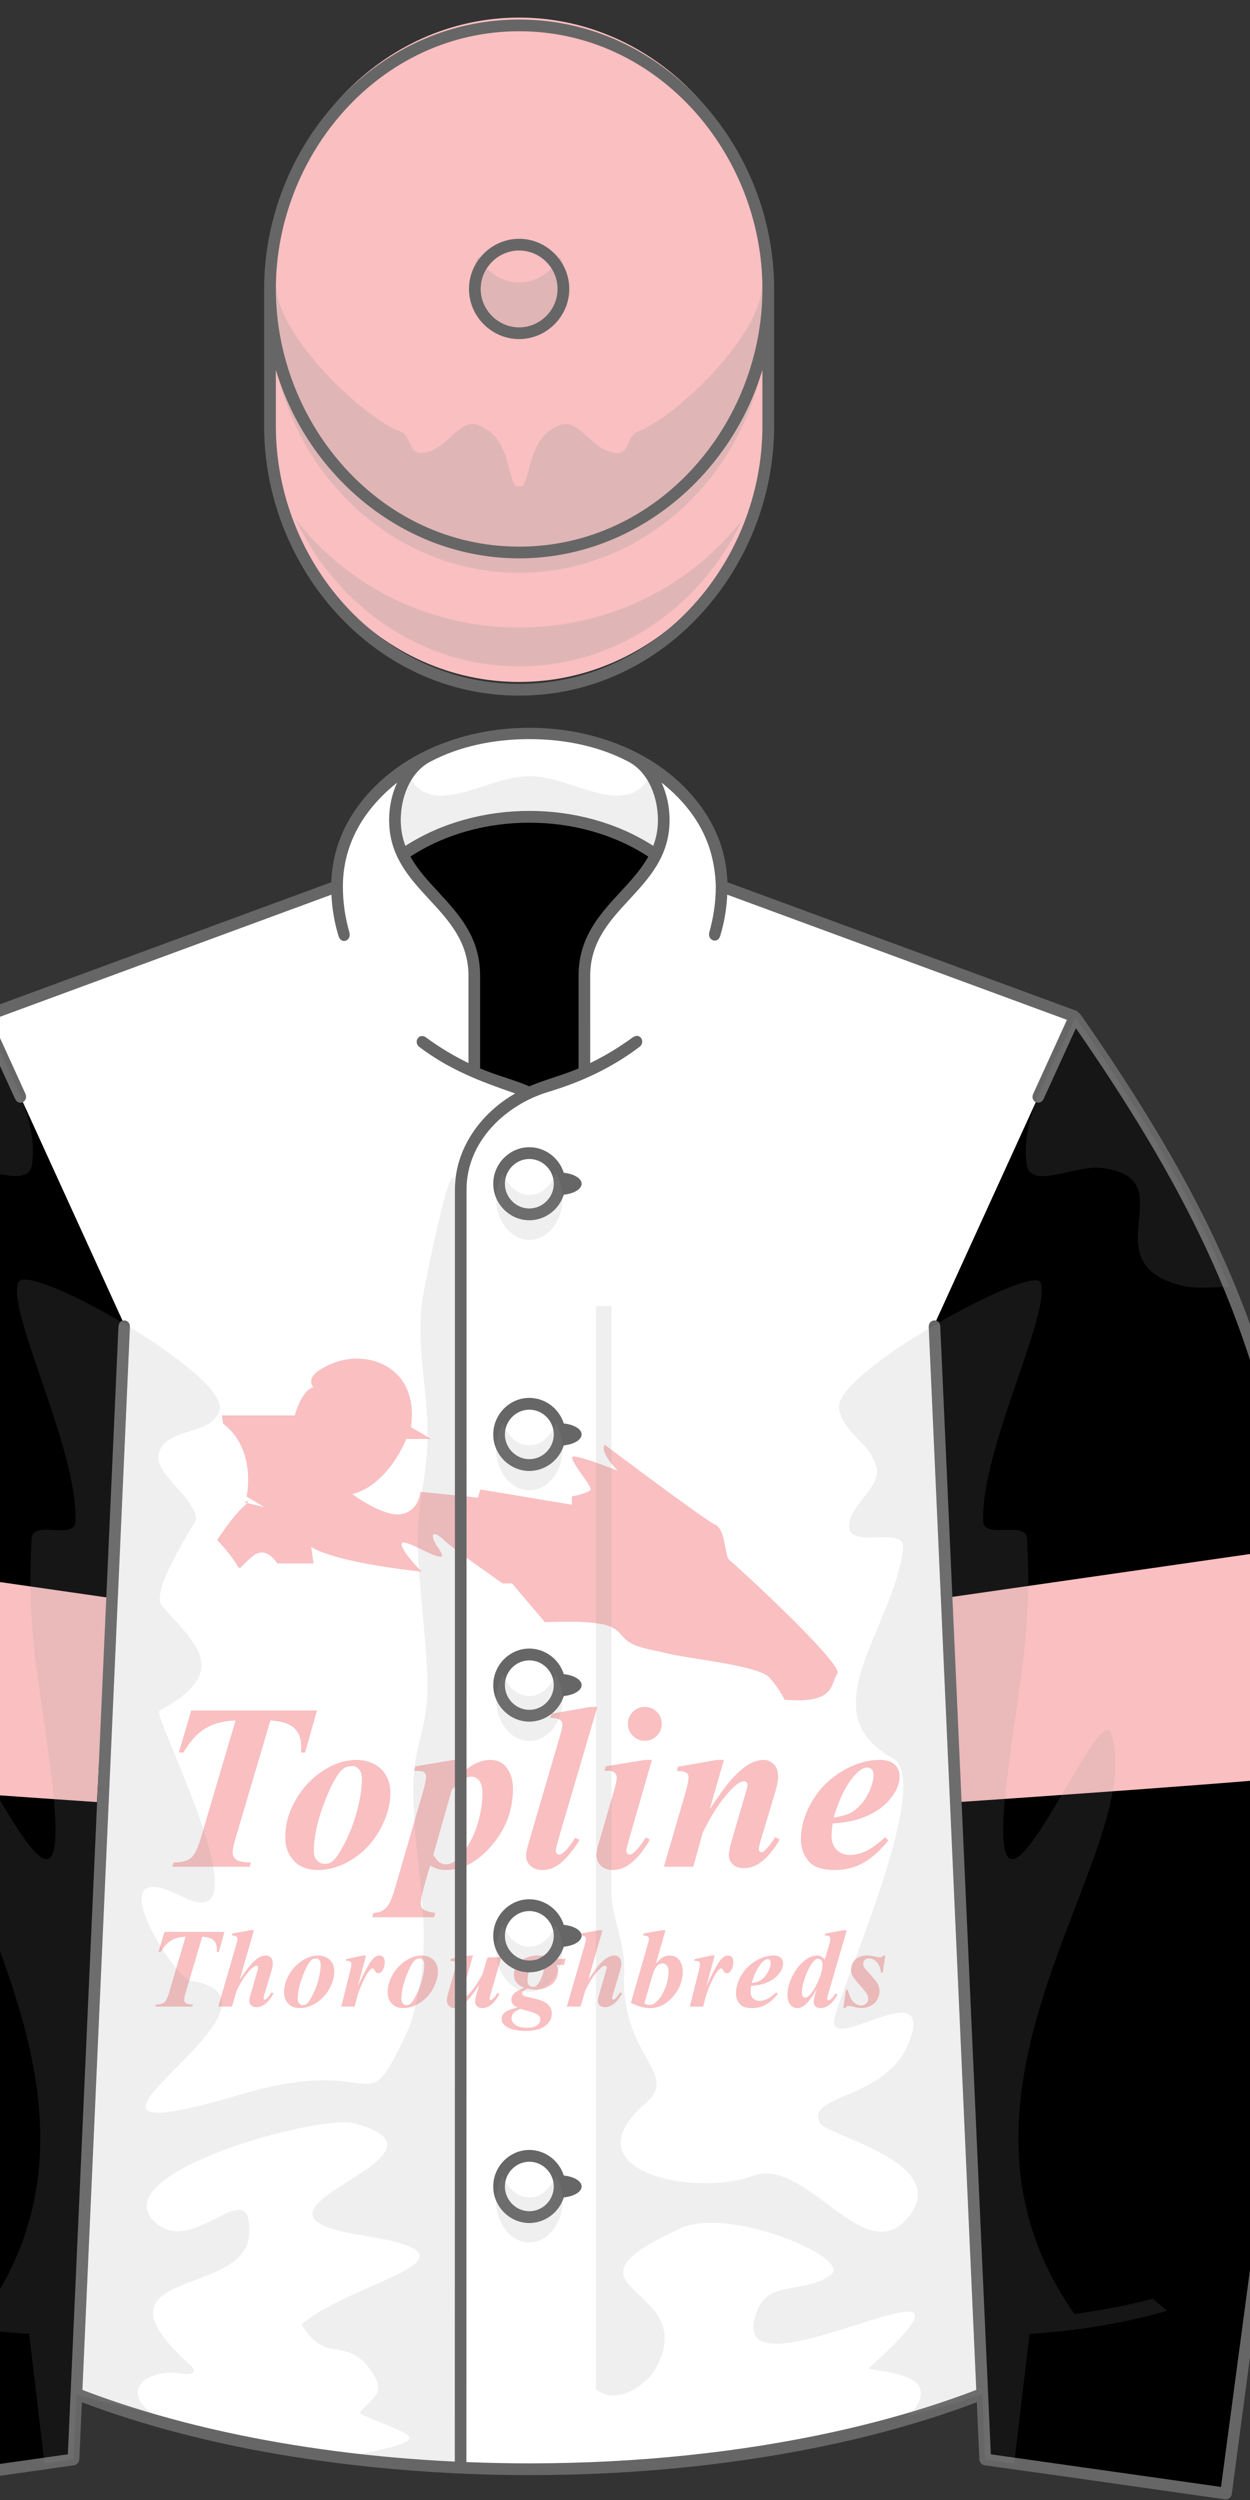
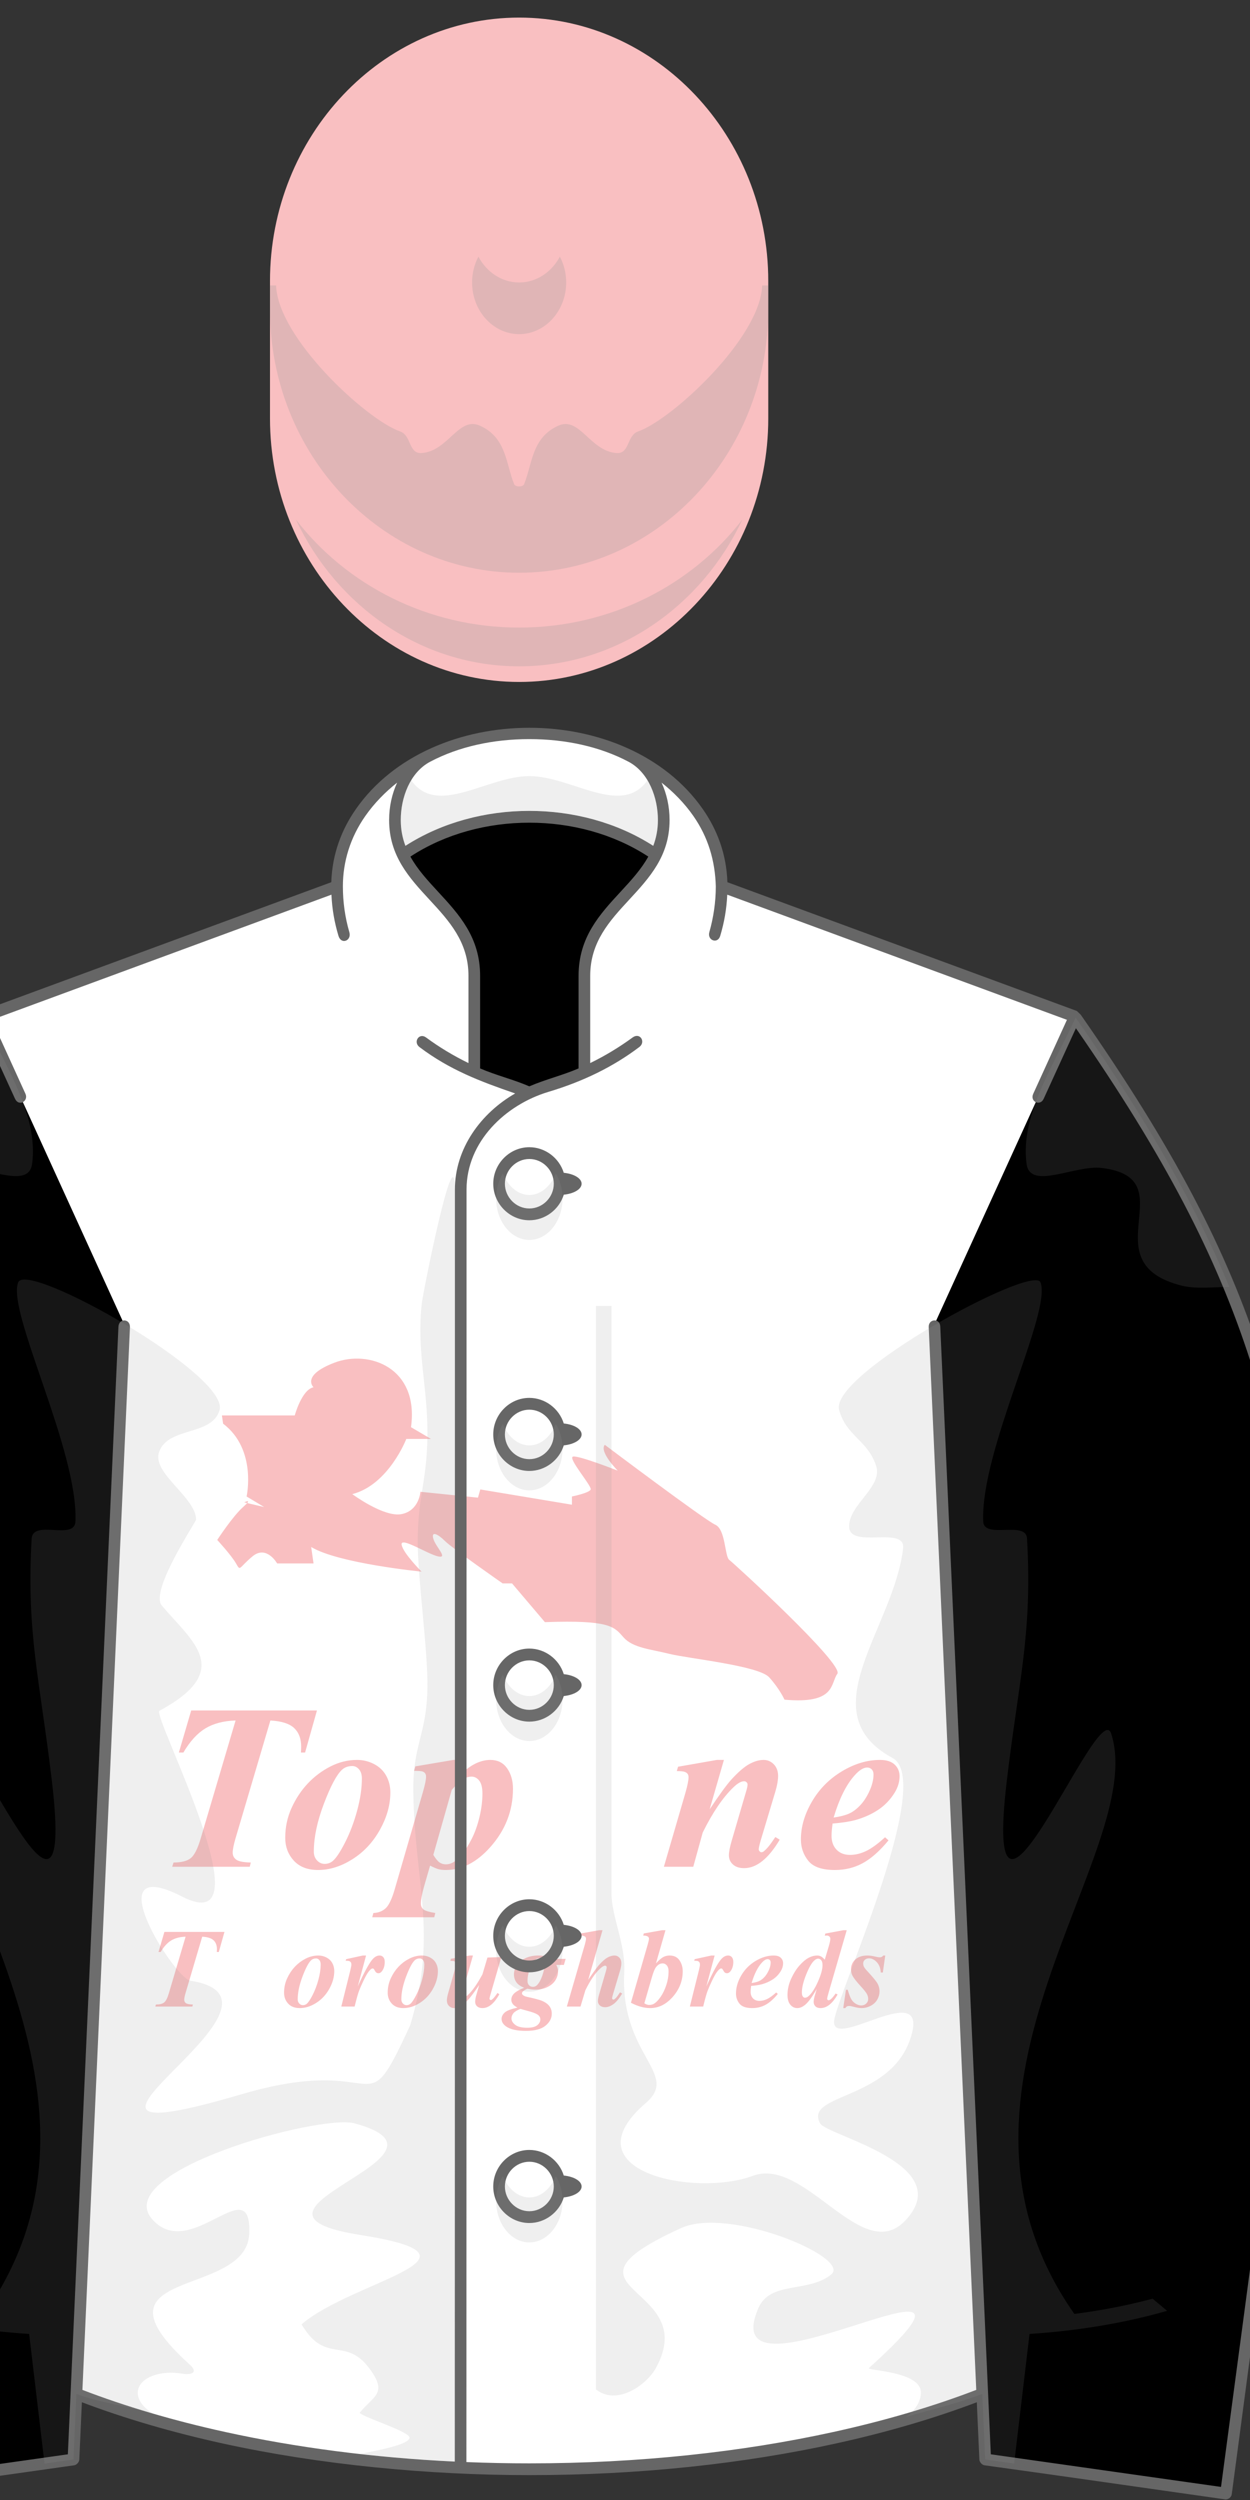
<svg xmlns="http://www.w3.org/2000/svg" stroke-dasharray="none" shape-rendering="auto" font-family="'Dialog'" text-rendering="auto" fill-opacity="1" contentScriptType="text/ecmascript" color-interpolation="auto" color-rendering="auto" preserveAspectRatio="xMidYMid meet" font-size="12" fill="black" stroke="black" image-rendering="auto" stroke-miterlimit="10" zoomAndPan="magnify" version="1.0" stroke-linecap="square" stroke-linejoin="miter" contentStyleType="text/css" font-style="normal" stroke-width="1" stroke-dashoffset="0" font-weight="normal" stroke-opacity="1" viewBox="230 200 160 320">
  <rect x="230" y="200" width="160" height="320" fill="#333333" stroke="none" />
  <defs id="genericDefs" />
  <g>
    <defs id="defs1">
      <clipPath clipPathUnits="userSpaceOnUse" id="clipPath1">
        <path d="M227.929 330.111 C204.14 364.205 200.703 381.977 195.739 422.865 L208.585 519.176 L239.403 514.811 L245.914 369.549 L227.929 330.111 ZM367.582 330.111 L349.596 369.549 L356.108 514.811 L386.926 519.176 L399.772 422.865 C394.809 381.977 391.371 364.205 367.582 330.111 Z" />
      </clipPath>
    </defs>
    <g fill="white" stroke="white">
      <path d="M355.731 506.441 L356.107 514.837 L386.925 519.202 L399.771 422.891 C394.808 382.002 391.371 364.231 367.582 330.137 L322.585 313.557 C322.536 300.809 308.787 293.878 297.756 293.878 C286.73 293.878 272.972 300.816 272.926 313.558 L227.929 330.138 C204.139 364.232 200.702 382.003 195.739 422.892 L208.585 519.203 L239.403 514.838 L239.779 506.442 C258.207 513.635 278.124 516.092 297.756 516.092 C317.328 516.092 337.37 513.609 355.731 506.441 L355.731 506.441 Z" stroke="none" fill-rule="evenodd" />
      <path fill="rgb(249,191,193)" d="M128.724 148 L149.391 148 C149.391 148 151.391 140.667 154.724 140 C154.724 140 151.057 136.667 160.724 133 C170.391 129.333 184.724 134.333 182.391 151.333 L188.058 154.666 L181.058 154.666 C181.058 154.666 176.058 167.666 165.725 170.333 C165.725 170.333 174.725 177 179.725 176 C184.725 175 185.058 169.667 185.058 169.667 L201.391 171.334 L202.058 169.001 L228.058 173.334 L228.058 171 C228.058 171 233.058 170 233.391 169 C233.724 168 226.724 160 228.391 159.667 C230.058 159.334 241.058 163.667 241.058 163.667 C241.058 163.667 235.724 158.334 237.391 156.334 C237.391 156.334 265.724 177.667 268.724 179.001 C271.724 180.335 271.391 188.001 272.724 189.001 C274.057 190.001 305.391 218.667 303.391 221.334 C301.391 224.001 303.058 230.002 288.391 228.668 C288.391 228.668 287.058 225.667 284.058 222.334 C281.058 219.001 261.058 217.002 255.725 215.668 C250.392 214.334 245.392 214.001 242.725 211.001 C240.058 208.001 239.058 206.002 220.392 206.668 L211.059 195.668 L208.392 195.668 C208.392 195.668 194.059 185.668 192.059 183.668 C190.059 181.668 188.059 180.668 188.726 183.001 C189.393 185.334 193.059 188.668 190.059 188.001 C187.059 187.334 179.392 182.334 179.726 184.668 C180.06 187.002 185.393 192.335 185.393 192.335 C185.393 192.335 161.727 190.002 154.06 185.335 L154.727 190.002 L144.394 190.002 C144.394 190.002 141.394 184.669 137.394 188.002 C133.394 191.335 134.061 192.335 132.727 190.002 C131.393 187.669 127.394 183.335 127.394 183.335 C127.394 183.335 131.727 176.668 134.727 174.002 C137.727 171.336 135.06 172.669 135.06 172.669 L140.727 174.002 L135.727 171.002 C135.727 171.002 138.727 157.669 129.06 150.335 L128.724 148 Z" fill-rule="evenodd" transform="translate(245,369) scale(0.451,0.451) translate(-99,-121)" stroke="none" />
      <path fill="rgb(249,191,193)" d="M112.401 294.576 L129.448 294.576 L127.839 300.279 L127.276 300.279 C127.297 299.977 127.307 299.712 127.307 299.482 C127.307 298.399 126.989 297.558 126.354 296.959 C125.718 296.36 124.646 296.02 123.135 295.936 L118.416 311.89 C118.155 312.775 118.025 313.431 118.025 313.859 C118.025 314.255 118.186 314.57 118.509 314.804 C118.832 315.038 119.488 315.165 120.478 315.187 L120.337 315.765 L109.821 315.765 L110.009 315.187 C111.082 315.187 111.863 314.986 112.353 314.585 C112.842 314.185 113.291 313.286 113.697 311.89 L118.416 295.936 C116.791 295.989 115.432 296.342 114.338 296.999 C113.244 297.656 112.244 298.749 111.338 300.28 L110.729 300.28 L112.401 294.576 Z" fill-rule="evenodd" transform="translate(245,369) scale(0.451,0.451) translate(-99,-121)" stroke="none" />
-       <path fill="rgb(249,191,193)" d="M137.819 294.091 L133.756 308.17 C135.162 306.098 136.183 304.695 136.819 303.967 C137.767 302.914 138.582 302.203 139.264 301.834 C139.946 301.465 140.6 301.279 141.225 301.279 C141.756 301.279 142.212 301.48 142.592 301.881 C142.972 302.282 143.162 302.817 143.162 303.483 C143.162 304.046 143.037 304.749 142.787 305.592 L140.803 312.248 C140.626 312.832 140.537 313.223 140.537 313.42 C140.537 313.514 140.574 313.6 140.646 313.678 C140.718 313.756 140.802 313.795 140.896 313.795 C141.021 313.795 141.146 313.742 141.271 313.639 C141.604 313.379 141.959 312.961 142.334 312.389 C142.428 312.243 142.579 312.024 142.787 311.733 L143.396 312.077 C142.5 313.556 141.651 314.571 140.849 315.124 C140.047 315.677 139.286 315.952 138.568 315.952 C137.922 315.952 137.417 315.784 137.052 315.452 C136.687 315.118 136.505 314.702 136.505 314.202 C136.505 313.743 136.63 313.093 136.88 312.249 L138.818 305.593 C138.943 305.134 139.006 304.802 139.006 304.593 C139.006 304.478 138.962 304.376 138.873 304.288 C138.784 304.2 138.683 304.155 138.568 304.155 C138.193 304.155 137.677 304.468 137.021 305.093 C135.667 306.374 134.313 308.384 132.958 311.124 L131.567 315.765 L127.692 315.765 L132.817 298.108 C133.025 297.358 133.13 296.822 133.13 296.499 C133.13 296.239 133.026 296.036 132.817 295.89 C132.546 295.693 132.129 295.609 131.567 295.64 L131.676 295.015 L136.879 294.093 L137.819 294.093 Z" fill-rule="evenodd" transform="translate(245,369) scale(0.451,0.451) translate(-99,-121)" stroke="none" />
      <path fill="rgb(249,191,193)" d="M156.096 301.279 C156.919 301.279 157.692 301.468 158.416 301.849 C159.14 302.23 159.687 302.757 160.057 303.435 C160.427 304.113 160.612 304.863 160.612 305.685 C160.612 307.373 160.14 309.06 159.198 310.748 C158.255 312.436 157.013 313.766 155.471 314.74 C153.929 315.715 152.377 316.201 150.815 316.201 C149.398 316.201 148.302 315.779 147.526 314.935 C146.75 314.091 146.362 313.06 146.362 311.841 C146.362 310.394 146.651 309.036 147.229 307.771 C147.807 306.506 148.542 305.402 149.432 304.458 C150.322 303.514 151.346 302.749 152.502 302.161 C153.658 301.573 154.856 301.279 156.096 301.279 ZM155.455 302.107 C154.903 302.107 154.444 302.269 154.08 302.591 C153.351 303.247 152.528 304.78 151.611 307.193 C150.694 309.605 150.236 311.779 150.236 313.716 C150.236 314.195 150.382 314.591 150.674 314.904 C150.966 315.217 151.309 315.373 151.705 315.373 C152.111 315.373 152.471 315.248 152.783 314.998 C153.241 314.623 153.804 313.781 154.471 312.475 C155.138 311.168 155.684 309.725 156.112 308.147 C156.539 306.569 156.753 305.124 156.753 303.811 C156.753 303.27 156.623 302.85 156.362 302.553 C156.101 302.256 155.799 302.107 155.455 302.107 Z" fill-rule="evenodd" transform="translate(245,369) scale(0.451,0.451) translate(-99,-121)" stroke="none" />
      <path fill="rgb(249,191,193)" d="M169.638 301.279 L167.279 310.06 C169.217 305.779 170.675 303.144 171.654 302.154 C172.227 301.57 172.831 301.279 173.467 301.279 C173.905 301.279 174.259 301.437 174.53 301.756 C174.801 302.075 174.936 302.524 174.936 303.108 C174.936 304.118 174.691 304.967 174.202 305.655 C173.889 306.093 173.54 306.311 173.155 306.311 C172.738 306.311 172.426 306.118 172.217 305.733 C172.008 305.348 171.863 305.122 171.779 305.053 C171.695 304.984 171.607 304.951 171.513 304.951 C171.409 304.951 171.3 304.982 171.185 305.045 C170.956 305.17 170.656 305.475 170.287 305.959 C169.918 306.443 169.461 307.254 168.92 308.389 C168.379 309.524 167.957 310.485 167.654 311.272 C167.351 312.059 166.93 313.555 166.388 315.764 L162.607 315.764 L165.185 305.405 C165.373 304.634 165.466 304.124 165.466 303.874 C165.466 303.593 165.417 303.374 165.318 303.218 C165.219 303.062 165.084 302.947 164.912 302.874 C164.74 302.801 164.383 302.765 163.842 302.765 L163.983 302.312 L168.702 301.281 L169.638 301.281 Z" fill-rule="evenodd" transform="translate(245,369) scale(0.451,0.451) translate(-99,-121)" stroke="none" />
      <path fill="rgb(249,191,193)" d="M185.509 301.279 C186.332 301.279 187.105 301.468 187.829 301.849 C188.553 302.23 189.1 302.757 189.47 303.435 C189.84 304.113 190.025 304.863 190.025 305.685 C190.025 307.373 189.553 309.06 188.611 310.748 C187.668 312.436 186.426 313.766 184.884 314.74 C183.342 315.715 181.79 316.201 180.228 316.201 C178.811 316.201 177.715 315.779 176.939 314.935 C176.163 314.091 175.775 313.06 175.775 311.841 C175.775 310.394 176.064 309.036 176.642 307.771 C177.22 306.506 177.955 305.402 178.845 304.458 C179.735 303.514 180.759 302.749 181.915 302.161 C183.071 301.573 184.269 301.279 185.509 301.279 ZM184.868 302.107 C184.316 302.107 183.857 302.269 183.493 302.591 C182.764 303.247 181.941 304.78 181.024 307.193 C180.107 309.605 179.649 311.779 179.649 313.716 C179.649 314.195 179.795 314.591 180.087 314.904 C180.379 315.217 180.722 315.373 181.118 315.373 C181.524 315.373 181.884 315.248 182.196 314.998 C182.654 314.623 183.217 313.781 183.884 312.475 C184.551 311.168 185.097 309.725 185.525 308.147 C185.952 306.569 186.166 305.124 186.166 303.811 C186.166 303.27 186.036 302.85 185.775 302.553 C185.514 302.256 185.212 302.107 184.868 302.107 Z" fill-rule="evenodd" transform="translate(245,369) scale(0.451,0.451) translate(-99,-121)" stroke="none" />
      <path fill="rgb(249,191,193)" d="M199.973 301.279 L196.942 311.904 C196.796 312.394 196.723 312.732 196.723 312.92 C196.723 313.014 196.76 313.086 196.832 313.139 C196.915 313.223 197.014 313.264 197.129 313.264 C197.608 313.264 198.249 312.836 199.051 311.983 C200.197 310.743 201.4 308.962 202.66 306.639 L204.082 301.858 L208.035 301.717 L205.035 312.03 C204.785 312.905 204.66 313.405 204.66 313.53 C204.66 313.614 204.699 313.7 204.777 313.788 C204.855 313.876 204.936 313.921 205.019 313.921 C205.165 313.921 205.306 313.858 205.441 313.733 C205.816 313.43 206.311 312.821 206.925 311.905 L207.456 312.28 C206.008 314.895 204.414 316.202 202.675 316.202 C202.029 316.202 201.521 316.038 201.152 315.71 C200.783 315.382 200.597 314.952 200.597 314.421 C200.597 313.858 200.727 313.146 200.988 312.28 L201.754 309.639 C200.4 311.608 199.416 312.936 198.801 313.623 C197.863 314.654 197.074 315.342 196.434 315.686 C195.794 316.03 195.182 316.202 194.598 316.202 C194.046 316.202 193.569 315.999 193.168 315.593 C192.767 315.187 192.566 314.671 192.566 314.046 C192.566 313.515 192.696 312.802 192.957 311.905 L194.723 305.655 C195.015 304.634 195.161 303.946 195.161 303.592 C195.161 303.436 195.119 303.297 195.036 303.178 C194.953 303.059 194.815 302.965 194.622 302.897 C194.429 302.829 194.073 302.795 193.552 302.795 L193.708 302.201 L199.036 301.279 L199.973 301.279 Z" fill-rule="evenodd" transform="translate(245,369) scale(0.451,0.451) translate(-99,-121)" stroke="none" />
      <path fill="rgb(249,191,193)" d="M222.125 302.232 L226.281 302.232 L225.781 303.951 L223.625 303.951 C223.958 304.566 224.125 305.148 224.125 305.701 C224.125 306.648 223.867 307.523 223.352 308.326 C222.837 309.129 222.076 309.769 221.071 310.248 C220.066 310.727 218.948 310.967 217.719 310.967 C217.396 310.967 217.039 310.944 216.649 310.897 C216.259 310.85 215.834 310.786 215.376 310.702 C214.688 311.056 214.256 311.337 214.079 311.546 C213.954 311.692 213.891 311.843 213.891 311.999 C213.891 312.187 213.969 312.349 214.125 312.483 C214.396 312.723 214.797 312.899 215.328 313.014 C217.453 313.473 218.854 313.842 219.531 314.123 C220.458 314.508 221.158 315.004 221.633 315.607 C222.107 316.211 222.344 316.939 222.344 317.795 C222.344 319.096 221.745 320.234 220.547 321.209 C219.349 322.182 217.495 322.67 214.984 322.67 C212.453 322.67 210.588 322.252 209.39 321.42 C208.526 320.815 208.093 320.096 208.093 319.264 C208.093 318.627 208.377 318.039 208.945 317.498 C209.513 316.955 210.729 316.477 212.593 316.06 C211.957 315.706 211.53 315.382 211.312 315.091 C211.01 314.695 210.859 314.284 210.859 313.857 C210.859 313.16 211.137 312.544 211.695 312.013 C212.252 311.482 213.187 310.956 214.5 310.435 C213.479 310.029 212.742 309.505 212.289 308.865 C211.836 308.225 211.609 307.476 211.609 306.623 C211.609 305.717 211.882 304.855 212.429 304.037 C212.976 303.219 213.783 302.555 214.851 302.045 C215.918 301.535 217.145 301.279 218.531 301.279 C219.416 301.279 220.203 301.379 220.89 301.576 C221.245 301.68 221.656 301.898 222.125 302.232 ZM213.469 316.42 C212.479 316.805 211.805 317.221 211.446 317.67 C211.087 318.117 210.907 318.602 210.907 319.123 C210.907 319.799 211.263 320.412 211.977 320.959 C212.69 321.506 213.829 321.779 215.391 321.779 C216.693 321.779 217.636 321.541 218.219 321.068 C218.802 320.593 219.094 320.039 219.094 319.404 C219.094 318.841 218.825 318.383 218.289 318.029 C217.752 317.674 216.724 317.304 215.203 316.92 C214.495 316.732 213.917 316.564 213.469 316.42 ZM218.859 302.045 C218.348 302.045 217.916 302.211 217.562 302.545 C216.999 303.055 216.507 303.91 216.085 305.108 C215.663 306.306 215.452 307.442 215.452 308.514 C215.452 309.024 215.6 309.428 215.897 309.725 C216.194 310.022 216.561 310.17 216.999 310.17 C217.426 310.17 217.796 310.024 218.108 309.732 C218.702 309.16 219.217 308.246 219.655 306.99 C220.093 305.734 220.311 304.597 220.311 303.576 C220.311 303.117 220.17 302.748 219.889 302.467 C219.608 302.186 219.266 302.045 218.859 302.045 Z" fill-rule="evenodd" transform="translate(245,369) scale(0.451,0.451) translate(-99,-121)" stroke="none" />
      <path fill="rgb(249,191,193)" d="M236.746 294.091 L232.683 308.17 C234.089 306.098 235.11 304.695 235.746 303.967 C236.694 302.914 237.509 302.203 238.191 301.834 C238.873 301.465 239.527 301.279 240.152 301.279 C240.683 301.279 241.139 301.48 241.519 301.881 C241.899 302.282 242.089 302.817 242.089 303.483 C242.089 304.046 241.964 304.749 241.714 305.592 L239.73 312.248 C239.553 312.832 239.464 313.223 239.464 313.42 C239.464 313.514 239.501 313.6 239.573 313.678 C239.645 313.756 239.729 313.795 239.823 313.795 C239.948 313.795 240.073 313.742 240.198 313.639 C240.531 313.379 240.886 312.961 241.261 312.389 C241.355 312.243 241.506 312.024 241.714 311.733 L242.323 312.077 C241.427 313.556 240.578 314.571 239.776 315.124 C238.974 315.677 238.213 315.952 237.495 315.952 C236.849 315.952 236.344 315.784 235.979 315.452 C235.614 315.118 235.432 314.702 235.432 314.202 C235.432 313.743 235.557 313.093 235.807 312.249 L237.745 305.593 C237.87 305.134 237.933 304.802 237.933 304.593 C237.933 304.478 237.889 304.376 237.8 304.288 C237.711 304.2 237.61 304.155 237.495 304.155 C237.12 304.155 236.604 304.468 235.948 305.093 C234.594 306.374 233.24 308.384 231.885 311.124 L230.494 315.765 L226.619 315.765 L231.744 298.108 C231.952 297.358 232.057 296.822 232.057 296.499 C232.057 296.239 231.953 296.036 231.744 295.89 C231.473 295.693 231.056 295.609 230.494 295.64 L230.603 295.015 L235.806 294.093 L236.746 294.093 Z" fill-rule="evenodd" transform="translate(245,369) scale(0.451,0.451) translate(-99,-121)" stroke="none" />
      <path fill="rgb(249,191,193)" d="M254.616 294.091 L251.913 303.513 C252.736 302.617 253.423 302.021 253.976 301.724 C254.528 301.427 255.127 301.279 255.773 301.279 C257.023 301.279 257.958 301.73 258.578 302.631 C259.198 303.531 259.508 304.57 259.508 305.748 C259.508 308.561 258.487 311.07 256.445 313.279 C254.632 315.226 252.57 316.201 250.257 316.201 C248.538 316.201 246.72 315.695 244.804 314.685 L249.585 298.106 C249.814 297.325 249.929 296.789 249.929 296.497 C249.929 296.247 249.825 296.05 249.616 295.903 C249.324 295.695 248.882 295.606 248.288 295.637 L248.46 295.012 L253.679 294.09 L254.616 294.09 ZM248.616 314.842 C249.105 315.155 249.548 315.311 249.944 315.311 C250.496 315.311 250.96 315.202 251.335 314.983 C251.929 314.629 252.551 313.989 253.202 313.061 C253.853 312.133 254.397 311.014 254.835 309.702 C255.273 308.39 255.491 307.083 255.491 305.78 C255.491 305.04 255.324 304.477 254.991 304.092 C254.658 303.707 254.272 303.514 253.835 303.514 C253.106 303.514 252.47 303.868 251.929 304.577 C251.564 305.036 251.168 306.009 250.741 307.499 L248.616 314.842 Z" fill-rule="evenodd" transform="translate(245,369) scale(0.451,0.451) translate(-99,-121)" stroke="none" />
      <path fill="rgb(249,191,193)" d="M268.565 301.279 L266.206 310.06 C268.144 305.779 269.602 303.144 270.581 302.154 C271.154 301.57 271.758 301.279 272.394 301.279 C272.832 301.279 273.186 301.437 273.457 301.756 C273.728 302.075 273.863 302.524 273.863 303.108 C273.863 304.118 273.618 304.967 273.129 305.655 C272.816 306.093 272.467 306.311 272.082 306.311 C271.665 306.311 271.353 306.118 271.144 305.733 C270.935 305.348 270.79 305.122 270.706 305.053 C270.622 304.984 270.534 304.951 270.44 304.951 C270.336 304.951 270.227 304.982 270.112 305.045 C269.883 305.17 269.583 305.475 269.214 305.959 C268.845 306.443 268.388 307.254 267.847 308.389 C267.306 309.524 266.884 310.485 266.581 311.272 C266.278 312.059 265.857 313.555 265.315 315.764 L261.534 315.764 L264.112 305.405 C264.3 304.634 264.393 304.124 264.393 303.874 C264.393 303.593 264.344 303.374 264.245 303.218 C264.146 303.062 264.011 302.947 263.839 302.874 C263.667 302.801 263.31 302.765 262.769 302.765 L262.91 302.312 L267.629 301.281 L268.565 301.281 Z" fill-rule="evenodd" transform="translate(245,369) scale(0.451,0.451) translate(-99,-121)" stroke="none" />
      <path fill="rgb(249,191,193)" d="M278.92 309.904 C278.826 310.582 278.779 311.138 278.779 311.576 C278.779 312.357 279.006 312.982 279.459 313.451 C279.912 313.92 280.519 314.154 281.279 314.154 C282.008 314.154 282.74 313.976 283.474 313.623 C284.208 313.27 285.06 312.648 286.029 311.764 L286.498 312.186 C285.3 313.633 284.133 314.665 282.998 315.28 C281.862 315.893 280.607 316.202 279.232 316.202 C277.492 316.202 276.289 315.784 275.623 314.952 C274.956 314.118 274.623 313.155 274.623 312.061 C274.623 310.352 275.12 308.645 276.115 306.936 C277.11 305.227 278.464 303.858 280.178 302.827 C281.891 301.796 283.613 301.28 285.342 301.28 C286.217 301.28 286.878 301.489 287.326 301.905 C287.774 302.321 287.998 302.848 287.998 303.483 C287.998 304.243 287.779 304.983 287.342 305.702 C286.738 306.681 285.977 307.47 285.061 308.069 C284.144 308.669 283.118 309.124 281.983 309.436 C281.222 309.645 280.201 309.801 278.92 309.904 ZM279.061 309.092 C279.978 308.957 280.688 308.772 281.194 308.537 C281.699 308.303 282.194 307.928 282.678 307.412 C283.162 306.896 283.581 306.246 283.936 305.459 C284.29 304.672 284.467 303.936 284.467 303.248 C284.467 302.957 284.386 302.727 284.225 302.56 C284.063 302.394 283.858 302.31 283.608 302.31 C283.108 302.31 282.545 302.66 281.92 303.357 C280.774 304.629 279.821 306.539 279.061 309.092 Z" fill-rule="evenodd" transform="translate(245,369) scale(0.451,0.451) translate(-99,-121)" stroke="none" />
      <path fill="rgb(249,191,193)" d="M306.057 294.091 L300.979 311.576 C300.656 312.67 300.495 313.332 300.495 313.56 C300.495 313.675 300.536 313.773 300.62 313.857 C300.703 313.941 300.792 313.982 300.886 313.982 C301.063 313.982 301.266 313.894 301.495 313.716 C301.88 313.425 302.349 312.872 302.901 312.06 L303.464 312.357 C301.995 314.92 300.38 316.201 298.62 316.201 C297.995 316.201 297.513 316.037 297.175 315.709 C296.836 315.381 296.667 314.961 296.667 314.451 C296.667 313.961 296.802 313.263 297.073 312.357 L297.542 310.763 C296.239 313.066 295.109 314.597 294.151 315.357 C293.422 315.92 292.713 316.201 292.026 316.201 C291.245 316.201 290.586 315.883 290.049 315.248 C289.512 314.613 289.244 313.685 289.244 312.467 C289.244 310.914 289.588 309.383 290.275 307.873 C290.963 306.363 291.757 305.102 292.658 304.092 C293.558 303.082 294.418 302.36 295.236 301.928 C296.053 301.496 296.858 301.28 297.65 301.28 C298.056 301.28 298.418 301.364 298.736 301.53 C299.053 301.696 299.416 302.009 299.822 302.468 L300.978 298.577 C301.259 297.619 301.4 296.931 301.4 296.514 C301.4 296.264 301.306 296.051 301.119 295.873 C300.931 295.696 300.681 295.607 300.369 295.607 C300.223 295.607 300.041 295.623 299.822 295.654 L299.978 295.045 L305.119 294.092 L306.057 294.092 ZM299.182 303.998 C299.182 303.363 299.057 302.898 298.807 302.607 C298.557 302.316 298.265 302.169 297.932 302.169 C297.598 302.169 297.239 302.341 296.854 302.685 C296.114 303.351 295.34 304.693 294.534 306.708 C293.726 308.724 293.323 310.419 293.323 311.794 C293.323 312.294 293.411 312.663 293.589 312.903 C293.766 313.143 293.964 313.262 294.183 313.262 C294.547 313.262 294.912 313.096 295.277 312.762 C296.162 311.971 297.035 310.608 297.894 308.676 C298.753 306.744 299.182 305.186 299.182 303.998 Z" fill-rule="evenodd" transform="translate(245,369) scale(0.451,0.451) translate(-99,-121)" stroke="none" />
      <path fill="rgb(249,191,193)" d="M316.989 301.279 L316.301 306.107 L315.723 306.107 C315.64 304.857 315.257 303.873 314.575 303.154 C313.893 302.435 313.161 302.076 312.38 302.076 C311.901 302.076 311.505 302.217 311.192 302.498 C310.879 302.779 310.723 303.117 310.723 303.514 C310.723 303.848 310.79 304.16 310.926 304.452 C311.062 304.744 311.364 305.14 311.832 305.64 C313.478 307.411 314.478 308.63 314.832 309.296 C315.186 309.962 315.363 310.677 315.363 311.437 C315.363 312.259 315.155 313.039 314.738 313.773 C314.321 314.507 313.699 315.095 312.871 315.539 C312.043 315.98 311.181 316.203 310.285 316.203 C309.681 316.203 308.936 316.082 308.051 315.844 C307.468 315.678 307.03 315.594 306.738 315.594 C306.477 315.594 306.274 315.633 306.129 315.711 C305.984 315.789 305.821 315.953 305.645 316.203 L305.067 316.203 L305.833 311 L306.333 311 C306.697 312.26 307.039 313.158 307.356 313.695 C307.673 314.232 308.098 314.658 308.629 314.976 C309.16 315.294 309.671 315.453 310.16 315.453 C310.733 315.453 311.207 315.273 311.582 314.914 C311.957 314.555 312.145 314.125 312.145 313.625 C312.145 313.135 312.023 312.662 311.778 312.203 C311.533 311.744 310.968 311.031 310.083 310.062 C308.864 308.74 308.062 307.718 307.677 306.999 C307.406 306.478 307.271 305.884 307.271 305.218 C307.271 304.093 307.68 303.155 308.498 302.405 C309.316 301.655 310.464 301.28 311.943 301.28 C312.589 301.28 313.381 301.395 314.318 301.624 C314.787 301.739 315.162 301.796 315.443 301.796 C315.849 301.796 316.177 301.624 316.427 301.28 L316.989 301.28 Z" fill-rule="evenodd" transform="translate(245,369) scale(0.451,0.451) translate(-99,-121)" stroke="none" />
      <path fill="rgb(249,191,193)" d="M120.007 231.731 L155.699 231.731 L152.329 243.671 L151.151 243.671 C151.194 243.039 151.216 242.483 151.216 242.003 C151.216 239.735 150.55 237.974 149.22 236.72 C147.889 235.466 145.643 234.752 142.481 234.577 L132.601 267.979 C132.056 269.833 131.783 271.208 131.783 272.101 C131.783 272.93 132.121 273.589 132.797 274.08 C133.473 274.57 134.847 274.838 136.919 274.882 L136.625 276.092 L114.608 276.092 L115.001 274.882 C117.247 274.882 118.883 274.462 119.908 273.622 C120.933 272.782 121.871 270.901 122.721 267.978 L132.601 234.576 C129.199 234.685 126.352 235.426 124.062 236.801 C121.772 238.174 119.678 240.465 117.781 243.67 L116.505 243.67 L120.007 231.731 Z" fill-rule="evenodd" transform="translate(245,369) scale(0.451,0.451) translate(-99,-121)" stroke="none" />
      <path fill="rgb(249,191,193)" d="M167.074 245.765 C168.797 245.765 170.416 246.163 171.932 246.959 C173.447 247.756 174.592 248.862 175.367 250.28 C176.141 251.698 176.529 253.268 176.529 254.991 C176.529 258.524 175.542 262.057 173.569 265.591 C171.594 269.124 168.994 271.91 165.766 273.949 C162.538 275.988 159.288 277.008 156.017 277.008 C153.051 277.008 150.755 276.124 149.13 274.359 C147.505 272.591 146.693 270.433 146.693 267.88 C146.693 264.85 147.298 262.008 148.509 259.359 C149.719 256.709 151.257 254.397 153.121 252.423 C154.986 250.449 157.129 248.846 159.55 247.613 C161.971 246.382 164.479 245.765 167.074 245.765 ZM165.733 247.5 C164.577 247.5 163.617 247.839 162.854 248.514 C161.327 249.889 159.604 253.1 157.685 258.149 C155.766 263.199 154.806 267.751 154.806 271.807 C154.806 272.811 155.111 273.639 155.722 274.293 C156.332 274.947 157.052 275.275 157.881 275.275 C158.732 275.275 159.484 275.013 160.138 274.49 C161.097 273.705 162.275 271.943 163.671 269.206 C165.067 266.47 166.212 263.448 167.106 260.144 C168 256.839 168.447 253.814 168.447 251.066 C168.447 249.932 168.174 249.053 167.629 248.432 C167.085 247.81 166.453 247.5 165.733 247.5 Z" fill-rule="evenodd" transform="translate(245,369) scale(0.451,0.451) translate(-99,-121)" stroke="none" />
      <path fill="rgb(249,191,193)" d="M183.619 247.597 L194.448 245.765 L196.411 245.765 L194.939 251.098 C197.229 249.004 199.105 247.592 200.566 246.862 C202.027 246.132 203.478 245.765 204.917 245.765 C206.967 245.765 208.548 246.556 209.661 248.137 C210.773 249.719 211.329 251.654 211.329 253.945 C211.329 260.205 209.159 265.755 204.819 270.596 C200.98 274.871 196.793 277.008 192.256 277.008 C191.449 277.008 190.762 276.931 190.195 276.779 C189.628 276.627 188.832 276.289 187.807 275.765 L186.106 281.654 C185.495 283.791 185.19 285.416 185.19 286.529 C185.19 287.226 185.43 287.777 185.91 288.18 C186.389 288.583 187.513 288.927 189.28 289.21 L188.986 290.421 L171.385 290.421 L171.712 289.21 C173.108 289.166 174.27 288.72 175.196 287.869 C176.124 287.018 176.99 285.186 177.797 282.373 L185.779 254.86 C186.368 252.81 186.662 251.359 186.662 250.508 C186.662 250.138 186.575 249.826 186.4 249.575 C186.225 249.325 185.963 249.145 185.615 249.035 C185.266 248.927 184.481 248.872 183.26 248.872 L183.619 247.597 ZM188.722 272.722 C189.376 273.791 189.965 274.505 190.489 274.866 C191.012 275.225 191.623 275.406 192.321 275.406 C193.019 275.406 193.7 275.215 194.365 274.833 C195.03 274.452 195.854 273.684 196.835 272.527 C197.816 271.37 198.759 269.888 199.665 268.078 C200.57 266.267 201.295 264.212 201.841 261.911 C202.386 259.61 202.659 257.412 202.659 255.318 C202.659 253.639 202.359 252.419 201.759 251.654 C201.159 250.891 200.434 250.509 199.584 250.509 C198.82 250.509 198.101 250.705 197.425 251.098 C196.444 251.665 195.287 252.723 193.957 254.271 L188.722 272.722 Z" fill-rule="evenodd" transform="translate(245,369) scale(0.451,0.451) translate(-99,-121)" stroke="none" />
-       <path fill="rgb(249,191,193)" d="M235.267 230.717 L224.438 267.554 C223.805 269.735 223.489 271.098 223.489 271.643 C223.489 271.927 223.581 272.166 223.767 272.363 C223.952 272.559 224.154 272.658 224.372 272.658 C224.765 272.658 225.135 272.506 225.484 272.199 C226.531 271.349 227.697 269.91 228.984 267.881 L230.26 268.471 C228.188 271.786 226.149 274.153 224.142 275.57 C222.768 276.529 221.307 277.009 219.758 277.009 C218.319 277.009 217.174 276.621 216.323 275.848 C215.472 275.074 215.047 274.142 215.047 273.051 C215.047 272.244 215.309 270.947 215.832 269.157 L224.665 238.994 C225.144 237.337 225.385 236.235 225.385 235.689 C225.385 235.166 225.156 234.752 224.698 234.446 C224.087 234.01 223.16 233.824 221.917 233.89 L222.277 232.647 L233.302 230.717 L235.267 230.717 Z" fill-rule="evenodd" transform="translate(245,369) scale(0.451,0.451) translate(-99,-121)" stroke="none" />
-       <path fill="rgb(249,191,193)" d="M250.764 245.765 L244.057 269.026 C243.686 270.357 243.501 271.229 243.501 271.643 C243.501 271.883 243.599 272.107 243.795 272.314 C243.991 272.521 244.198 272.625 244.417 272.625 C244.788 272.625 245.158 272.461 245.529 272.135 C246.51 271.328 247.688 269.866 249.062 267.75 L250.174 268.404 C246.881 274.141 243.38 277.008 239.673 277.008 C238.255 277.008 237.126 276.61 236.287 275.814 C235.447 275.018 235.027 274.01 235.027 272.789 C235.027 271.982 235.212 270.957 235.583 269.713 L240.13 254.076 C240.566 252.57 240.784 251.437 240.784 250.674 C240.784 250.195 240.576 249.769 240.162 249.398 C239.747 249.028 239.181 248.842 238.461 248.842 C238.134 248.842 237.741 248.853 237.283 248.874 L237.708 247.565 L248.798 245.765 L250.764 245.765 ZM248.736 230.717 C250.088 230.717 251.227 231.186 252.154 232.124 C253.081 233.062 253.545 234.196 253.545 235.526 C253.545 236.857 253.076 237.991 252.138 238.928 C251.2 239.866 250.066 240.335 248.736 240.335 C247.427 240.335 246.304 239.866 245.366 238.928 C244.428 237.99 243.959 236.857 243.959 235.526 C243.959 234.196 244.422 233.062 245.349 232.124 C246.276 231.186 247.405 230.717 248.736 230.717 Z" fill-rule="evenodd" transform="translate(245,369) scale(0.451,0.451) translate(-99,-121)" stroke="none" />
      <path fill="rgb(249,191,193)" d="M271.202 245.765 L267.145 259.8 C269.871 255.7 271.91 252.898 273.263 251.392 C275.247 249.212 276.96 247.728 278.399 246.943 C279.838 246.158 281.191 245.765 282.456 245.765 C283.59 245.765 284.56 246.186 285.368 247.025 C286.175 247.865 286.578 248.962 286.578 250.313 C286.578 251.535 286.316 253.018 285.793 254.762 L281.605 268.732 C281.256 269.954 281.082 270.75 281.082 271.12 C281.082 271.339 281.164 271.535 281.328 271.709 C281.491 271.884 281.66 271.971 281.835 271.971 C282.053 271.971 282.282 271.884 282.522 271.709 C283.285 271.077 284.06 270.183 284.845 269.026 C285.041 268.721 285.357 268.263 285.794 267.652 L287.037 268.404 C283.831 273.792 280.461 276.485 276.928 276.485 C275.575 276.485 274.518 276.135 273.755 275.438 C272.991 274.741 272.61 273.868 272.61 272.821 C272.61 271.905 272.872 270.543 273.395 268.732 L277.484 254.762 C277.767 253.846 277.909 253.17 277.909 252.734 C277.909 252.495 277.811 252.282 277.615 252.096 C277.419 251.91 277.19 251.818 276.928 251.818 C276.099 251.818 275.096 252.385 273.918 253.519 C270.908 256.398 267.997 260.683 265.183 266.376 L262.5 276.092 L254.158 276.092 L260.276 255.089 C260.865 253.018 261.159 251.545 261.159 250.673 C261.159 250.302 261.072 249.991 260.897 249.74 C260.722 249.489 260.439 249.293 260.046 249.151 C259.653 249.009 258.912 248.938 257.821 248.938 L258.181 247.695 L269.206 245.764 L271.202 245.764 Z" fill-rule="evenodd" transform="translate(245,369) scale(0.451,0.451) translate(-99,-121)" stroke="none" />
      <path fill="rgb(249,191,193)" d="M302.043 263.824 C301.846 265.243 301.748 266.409 301.748 267.325 C301.748 268.961 302.223 270.269 303.171 271.251 C304.12 272.232 305.39 272.723 306.983 272.723 C308.509 272.723 310.042 272.353 311.58 271.612 C313.117 270.871 314.9 269.573 316.929 267.718 L317.91 268.602 C315.401 271.633 312.959 273.792 310.582 275.079 C308.204 276.366 305.577 277.01 302.698 277.01 C299.054 277.01 296.536 276.137 295.14 274.393 C293.744 272.649 293.046 270.63 293.046 268.341 C293.046 264.764 294.087 261.188 296.17 257.611 C298.253 254.034 301.088 251.166 304.676 249.007 C308.264 246.848 311.867 245.768 315.489 245.768 C317.321 245.768 318.706 246.206 319.643 247.077 C320.581 247.95 321.05 249.052 321.05 250.382 C321.05 251.975 320.592 253.523 319.676 255.028 C318.41 257.079 316.819 258.73 314.9 259.984 C312.98 261.239 310.832 262.193 308.456 262.847 C306.862 263.28 304.725 263.607 302.043 263.824 ZM302.337 262.123 C304.256 261.841 305.744 261.453 306.803 260.962 C307.861 260.472 308.897 259.687 309.91 258.607 C310.925 257.528 311.802 256.165 312.544 254.518 C313.285 252.872 313.656 251.329 313.656 249.889 C313.656 249.279 313.487 248.798 313.149 248.45 C312.81 248.101 312.38 247.927 311.857 247.927 C310.81 247.927 309.632 248.657 308.324 250.118 C305.924 252.778 303.929 256.78 302.337 262.123 Z" fill-rule="evenodd" transform="translate(245,369) scale(0.451,0.451) translate(-99,-121)" stroke="none" />
      <path fill="black" d="M367.582 330.111 L349.596 369.549 L356.108 514.811 L386.926 519.176 L399.772 422.865 C394.809 381.977 391.371 364.205 367.582 330.111 L367.582 330.111 ZM227.929 330.111 L245.914 369.549 L239.403 514.811 L208.585 519.176 L195.739 422.865 C200.703 381.977 204.14 364.205 227.929 330.111 L227.929 330.111 Z" fill-rule="evenodd" stroke="none" />
-       <path fill="rgb(249,191,193)" d="M351.209 404.501 L396.334 398.001 C396.334 398.001 401.5 426.334 399.334 427.001 C397.167 427.668 352.666 430.667 352.666 430.667 L351.209 404.501 ZM243.864 404.501 L198.739 398.001 C198.739 398.001 193.572 426.334 195.739 427.001 C197.906 427.668 242.406 430.667 242.406 430.667 L243.864 404.501 Z" clip-path="url(#clipPath1)" fill-rule="evenodd" stroke="none" />
      <path fill="rgb(249,191,193)" d="M328.338 253.555 C328.338 272.136 314.013 287.29 296.449 287.29 C278.885 287.29 264.559 272.136 264.559 253.555 C264.559 247.564 264.559 241.976 264.559 235.985 C264.559 217.404 278.884 202.251 296.449 202.251 C314.013 202.251 328.338 217.405 328.338 235.985 C328.338 241.976 328.338 247.563 328.338 253.555 L328.338 253.555 Z" fill-rule="evenodd" stroke="none" />
    </g>
    <g fill="rgb(153,153,153)" fill-opacity="0.247" stroke-opacity="0.247" stroke="rgb(153,153,153)">
      <path d="M328.338 239.651 C328.338 258.191 314.013 273.312 296.448 273.312 C278.884 273.312 264.558 258.191 264.558 239.651 C264.558 238.609 264.558 237.572 264.558 236.534 L265.343 236.534 C265.531 243.207 276.854 253.697 281.217 255.225 C282.689 255.74 282.275 258.115 283.978 257.991 C287.373 257.743 288.697 253.27 291.417 254.481 C294.824 255.998 294.747 259.337 295.806 261.965 C295.966 262.362 296.93 262.362 297.09 261.965 C298.15 259.337 298.071 255.998 301.478 254.481 C304.199 253.27 305.523 257.743 308.917 257.991 C310.62 258.115 310.206 255.74 311.679 255.225 C316.041 253.696 327.367 243.206 327.554 236.534 L328.337 236.534 C328.338 237.572 328.338 238.609 328.338 239.651 L328.338 239.651 ZM301.661 232.849 C302.176 233.823 302.472 234.953 302.472 236.156 C302.472 239.799 299.766 242.77 296.449 242.77 C293.131 242.77 290.426 239.799 290.426 236.156 C290.426 234.953 290.722 233.823 291.237 232.849 C292.281 234.823 294.228 236.156 296.45 236.156 C298.672 236.156 300.617 234.823 301.661 232.849 L301.661 232.849 ZM325.026 266.496 C319.802 277.616 308.946 285.29 296.448 285.29 C283.95 285.29 273.095 277.616 267.871 266.496 C274.329 274.873 284.74 280.329 296.448 280.329 C308.156 280.33 318.568 274.873 325.026 266.496 L325.026 266.496 Z" stroke="none" fill-rule="evenodd" />
    </g>
    <g fill="rgb(102,102,102)" stroke="rgb(102,102,102)">
-       <path d="M329.088 254.555 C329.088 272.609 315.078 289.04 296.449 289.04 C277.819 289.04 263.809 272.609 263.809 254.555 L263.809 236.985 C263.809 218.932 277.819 202.501 296.449 202.501 C315.078 202.501 329.088 218.932 329.088 236.985 L329.088 254.555 L329.088 254.555 ZM296.448 230.566 C299.963 230.566 302.867 233.471 302.867 236.985 C302.867 240.499 299.963 243.404 296.448 243.404 C292.934 243.404 290.029 240.498 290.029 236.985 C290.029 233.472 292.935 230.566 296.448 230.566 L296.448 230.566 ZM296.448 232.066 C293.757 232.066 291.529 234.294 291.529 236.985 C291.529 239.676 293.757 241.904 296.448 241.904 C299.14 241.904 301.367 239.676 301.367 236.985 C301.367 234.293 299.141 232.066 296.448 232.066 L296.448 232.066 ZM327.588 247.352 C323.484 261.039 311.092 271.469 296.449 271.469 C281.804 271.469 269.412 261.037 265.309 247.349 L265.309 254.554 C265.309 271.789 278.639 287.539 296.449 287.539 C314.259 287.539 327.588 271.789 327.588 254.554 L327.588 247.352 L327.588 247.352 ZM296.449 269.969 C314.264 269.969 327.588 254.226 327.588 236.984 C327.588 219.749 314.259 204 296.449 204 C278.639 204 265.309 219.75 265.309 236.984 C265.309 254.226 278.634 269.969 296.449 269.969 L296.449 269.969 Z" stroke="none" fill-rule="evenodd" />
      <path fill="black" d="M290.659 337.227 C292.205 337.922 293.823 338.528 295.5 339.03 C296.281 339.264 297.034 339.548 297.754 339.876 C298.475 339.548 299.228 339.265 300.009 339.03 C301.687 338.528 303.304 337.923 304.851 337.227 L304.853 325.006 C304.854 317.599 311.49 314.821 314.072 309.449 C309.703 306.422 303.992 304.584 297.755 304.584 C291.518 304.584 285.807 306.422 281.437 309.449 C284.019 314.821 290.655 317.598 290.657 325.006 L290.659 337.227 L290.659 337.227 Z" fill-rule="evenodd" stroke="none" />
      <path d="M289.718 378.5 C289.718 424.049 289.719 469.598 289.7 515.146 M367.716 331.613 L363.588 340.65 C363.139 341.636 361.794 341.013 362.254 340.004 L366.568 330.539 L323.089 314.518 C323.002 316.378 322.706 318.058 322.188 319.795 C321.865 320.876 320.5 320.371 320.795 319.319 C321.326 317.432 321.623 315.472 321.623 313.452 C321.53 310.152 320.64 307.159 318.748 304.442 C317.596 302.789 316.186 301.367 314.68 300.176 C315.332 301.589 315.705 303.226 315.705 304.965 C315.705 309.569 313.129 312.357 310.52 315.18 C308.05 317.853 305.548 320.561 305.547 324.902 L305.548 336.072 C307.493 335.125 309.304 334.015 310.974 332.797 C311.93 332.1 312.691 333.371 311.837 334.016 C308.466 336.563 304.62 338.434 300.22 339.752 C294.712 341.402 289.717 346.115 289.717 352.268 C289.717 361.012 289.717 369.756 289.717 378.5 C289.717 424.049 289.718 469.598 289.699 515.146 C292.383 515.253 295.069 515.31 297.755 515.31 C311.752 515.31 324.982 513.861 336.673 511.294 C343.314 509.837 349.457 508.021 354.961 505.905 L348.875 369.872 C348.826 368.786 350.304 368.692 350.354 369.788 L356.825 514.151 L386.289 518.325 L399.021 422.868 C396.549 402.511 394.455 387.903 390.029 374.173 C385.693 360.725 379.107 348.072 367.716 331.613 L367.716 331.613 ZM297.756 346.842 C299.763 346.842 301.564 348.194 302.164 350.119 C303.462 350.246 304.447 350.826 304.447 351.519 C304.447 352.212 303.462 352.792 302.164 352.919 C301.564 354.843 299.765 356.194 297.756 356.194 C295.227 356.194 293.136 354.077 293.136 351.518 C293.137 348.959 295.228 346.842 297.756 346.842 L297.756 346.842 ZM297.756 348.352 C296.044 348.352 294.627 349.788 294.627 351.52 C294.627 353.252 296.044 354.686 297.756 354.686 C299.466 354.686 300.884 353.252 300.884 351.52 C300.884 349.788 299.468 348.352 297.756 348.352 L297.756 348.352 ZM302.164 382.207 C303.462 382.334 304.447 382.914 304.447 383.607 C304.447 384.3 303.462 384.88 302.164 385.007 C301.564 386.931 299.764 388.282 297.755 388.282 C295.227 388.282 293.135 386.165 293.135 383.606 C293.135 381.045 295.226 378.928 297.755 378.928 C299.764 378.93 301.564 380.281 302.164 382.207 L302.164 382.207 ZM302.164 414.293 C303.462 414.42 304.447 415.002 304.447 415.695 C304.447 416.386 303.462 416.966 302.164 417.093 C301.564 419.019 299.764 420.37 297.755 420.37 C295.227 420.37 293.135 418.253 293.135 415.694 C293.135 413.133 295.226 411.016 297.755 411.016 C299.764 411.018 301.564 412.369 302.164 414.293 L302.164 414.293 ZM302.164 446.381 C303.462 446.508 304.447 447.088 304.447 447.781 C304.447 448.474 303.462 449.054 302.164 449.181 C301.564 451.107 299.764 452.458 297.755 452.458 C295.227 452.458 293.135 450.341 293.135 447.78 C293.135 445.221 295.226 443.104 297.755 443.104 C299.764 443.105 301.564 444.457 302.164 446.381 L302.164 446.381 ZM302.164 478.469 C303.462 478.596 304.447 479.176 304.447 479.869 C304.447 480.562 303.462 481.142 302.164 481.269 C301.564 483.193 299.764 484.546 297.755 484.546 C295.227 484.546 293.135 482.429 293.135 479.868 C293.135 477.309 295.226 475.192 297.755 475.192 C299.764 475.193 301.564 476.545 302.164 478.469 L302.164 478.469 ZM297.755 380.439 C296.044 380.439 294.627 381.875 294.627 383.607 C294.627 385.339 296.044 386.773 297.755 386.773 C299.466 386.773 300.884 385.339 300.884 383.607 C300.884 381.875 299.467 380.439 297.755 380.439 L297.755 380.439 ZM297.755 412.527 C296.044 412.527 294.627 413.961 294.627 415.695 C294.627 417.427 296.044 418.861 297.755 418.861 C299.466 418.861 300.884 417.427 300.884 415.695 C300.885 413.961 299.467 412.527 297.755 412.527 L297.755 412.527 ZM297.755 444.615 C296.044 444.615 294.627 446.049 294.627 447.781 C294.627 449.513 296.044 450.949 297.755 450.949 C299.466 450.949 300.884 449.515 300.884 447.781 C300.885 446.049 299.467 444.615 297.755 444.615 L297.755 444.615 ZM297.755 476.703 C296.044 476.703 294.627 478.137 294.627 479.869 C294.627 481.601 296.044 483.037 297.755 483.037 C299.466 483.037 300.884 481.601 300.884 479.869 C300.884 478.137 299.467 476.703 297.755 476.703 L297.755 476.703 ZM274.717 319.32 C275.033 320.408 273.676 320.969 273.323 319.788 C272.802 318.041 272.511 316.389 272.423 314.518 L228.944 330.539 L233.256 340 C233.688 340.947 232.403 341.693 231.919 340.635 L227.795 331.615 C216.404 348.072 209.817 360.724 205.482 374.174 C201.057 387.904 198.961 402.512 196.489 422.869 L209.221 518.326 L238.686 514.152 L245.16 369.83 C245.211 368.689 246.682 368.771 246.633 369.889 L240.55 505.907 C246.054 508.022 252.197 509.839 258.838 511.296 C267.835 513.271 277.742 514.583 288.21 515.083 C288.229 469.556 288.228 424.028 288.227 378.501 C288.227 369.757 288.227 361.013 288.227 352.269 C288.227 346.999 291.558 342.476 295.942 339.962 C291.423 338.407 287.556 336.937 283.698 334.03 C282.839 333.384 283.648 332.141 284.535 332.796 C286.2 334.025 288.017 335.126 289.964 336.073 L289.964 324.903 C289.963 320.562 287.462 317.854 284.991 315.181 C282.383 312.358 279.807 309.57 279.807 304.966 C279.807 303.227 280.181 301.591 280.833 300.177 C279.326 301.367 277.92 302.793 276.764 304.443 C274.846 307.179 273.888 310.288 273.889 313.453 C273.889 315.472 274.169 317.438 274.717 319.32 L274.717 319.32 ZM387.663 519.275 C387.613 519.65 387.193 519.974 386.824 519.921 C376.551 518.468 366.284 516.97 356.006 515.556 C355.704 515.513 355.375 515.148 355.362 514.841 L355.033 507.487 C349.575 509.555 343.516 511.337 336.988 512.768 C325.193 515.356 311.856 516.817 297.756 516.817 C284.896 516.817 270.985 515.503 258.524 512.768 C251.996 511.336 245.937 509.555 240.48 507.487 L240.15 514.841 C240.136 515.148 239.808 515.513 239.506 515.556 L208.688 519.921 C208.318 519.974 207.899 519.65 207.849 519.275 L195 422.773 C197.486 402.289 199.593 387.589 204.067 373.707 C208.527 359.869 215.329 346.891 227.184 329.875 L227.676 329.404 C242.586 323.91 257.496 318.417 272.406 312.923 C272.522 309.279 273.744 306.164 275.547 303.575 C285.218 289.685 310.291 289.679 319.965 303.575 C321.768 306.163 322.99 309.279 323.106 312.923 L367.836 329.404 L368.328 329.875 C380.182 346.891 386.984 359.869 391.444 373.707 C395.919 387.59 398.025 402.289 400.511 422.773 C400.51 422.764 395.518 460.104 387.663 519.275 L387.663 519.275 ZM310.443 297.498 C306.808 295.577 302.412 294.607 297.755 294.607 C293.098 294.607 288.703 295.577 285.067 297.498 C282.466 298.872 281.297 302.114 281.297 304.965 C281.297 306.186 281.519 307.273 281.893 308.269 C286.593 305.246 292.209 303.794 297.755 303.794 C303.3 303.794 308.919 305.246 313.617 308.269 C313.991 307.273 314.213 306.186 314.213 304.965 C314.214 302.113 313.045 298.872 310.443 297.498 L310.443 297.498 ZM304.055 336.758 L304.057 324.902 C304.058 319.964 306.762 317.038 309.432 314.148 C310.752 312.718 312.066 311.297 312.981 309.644 C308.487 306.704 303.082 305.304 297.756 305.304 C292.432 305.304 287.024 306.703 282.532 309.644 C283.446 311.298 284.759 312.718 286.08 314.148 C288.75 317.038 291.454 319.964 291.455 324.902 L291.457 336.758 C293.52 337.651 295.703 338.164 297.755 339.053 C299.809 338.164 301.991 337.65 304.055 336.758 L304.055 336.758 Z" stroke="none" fill-rule="evenodd" />
    </g>
    <g fill="rgb(153,153,153)" fill-opacity="0.149" stroke-opacity="0.149" stroke="rgb(153,153,153)">
      <path d="M336.836 458.27 C335.66 463.116 348.429 453.307 346.756 460.145 C344.602 468.963 332.817 467.823 334.975 471.79 C335.83 473.362 352.543 476.985 345.952 484.153 C340.405 490.184 333.104 475.995 326.368 478.505 C318.907 481.286 302.523 477.896 312.686 469.163 C317.069 465.399 309.326 463.095 309.905 452.431 C310.098 448.88 308.273 445.326 308.273 442.359 L308.273 367.16 L306.274 367.16 L306.274 505.834 C308.921 507.977 312.739 505.313 313.95 503.117 C319.92 492.297 299.425 493.289 317.187 485.191 C323.297 482.404 339.039 488.97 336.391 491.134 C333.478 493.515 328.603 491.929 327.079 495.423 C320.881 509.64 361.932 484.421 341.215 503.116 C340.868 503.429 347.412 503.493 347.848 505.964 C348.037 507.04 347.241 508.587 345.889 509.384 C349.163 508.429 352.501 507.677 355.687 506.433 C355.702 506.427 355.717 506.421 355.731 506.415 L355.732 506.415 L356.108 514.811 L359.812 515.334 L361.78 498.746 C368.198 498.328 374.173 497.295 379.387 495.785 L377.536 494.232 C376.598 494.484 375.636 494.72 374.65 494.939 C372.384 495.443 370 495.861 367.518 496.183 C347.201 467.208 377.068 437.07 372.236 421.913 C370.605 416.798 355.603 455.544 358.87 427.95 C360.406 414.975 362.159 409.085 361.457 396.907 C361.324 394.608 355.948 397.053 355.852 394.751 C355.473 385.642 364.663 367.899 363.182 364.14 C362.238 361.744 336.145 375.91 337.405 380.474 C338.333 383.843 341.036 384.298 342.139 387.613 C343.037 390.31 338.688 392.531 338.688 395.375 C338.688 398.352 345.936 395.23 345.596 398.186 C344.421 408.391 333.496 419.2 344.241 425.018 C349.515 427.875 338.045 453.287 336.836 458.27 L336.836 458.27 ZM301.147 350.209 C301.687 351.1 302.007 352.205 302.007 353.404 C302.007 356.328 300.097 358.713 297.756 358.713 C295.414 358.713 293.504 356.328 293.504 353.404 C293.504 352.205 293.825 351.099 294.365 350.209 C295.027 351.846 296.3 352.957 297.756 352.957 C299.212 352.957 300.486 351.846 301.147 350.209 L301.147 350.209 ZM227.993 496.184 C225.512 495.862 223.126 495.444 220.86 494.94 C219.876 494.721 218.914 494.485 217.975 494.233 L216.125 495.786 C221.339 497.296 227.314 498.329 233.731 498.747 L235.699 515.335 L239.403 514.812 L239.779 506.416 C239.781 506.416 239.783 506.418 239.785 506.418 C239.8 506.426 239.818 506.445 239.825 506.434 C242.555 507.491 246.054 507.911 249.618 508.952 C248.268 508.155 247.473 507.04 247.663 505.966 C247.959 504.29 250.544 503.337 253.417 503.843 C254.304 503.999 255.503 503.767 254.296 502.677 C240.426 490.146 261.578 494.261 261.903 485.919 C262.228 477.577 254.492 489.519 249.558 484.155 C243.876 477.977 270.939 470.592 275.36 471.784 C290.943 475.983 256.744 483.02 276.116 486.075 C294.223 488.927 275.192 491.86 268.596 497.514 C271.661 502.703 274.178 499.028 277.249 503.118 C279.717 506.407 277.801 506.632 276.032 508.847 C276.765 509.533 282.554 511.275 282.417 512.052 C282.242 513.046 277.421 513.784 276.053 514.116 C280.002 514.561 284.061 514.887 288.207 515.085 C288.229 460.814 288.224 406.542 288.224 352.271 C288.224 344.916 284.152 365.392 283.994 366.796 C283.285 373.107 284.8 377.605 284.708 383.942 C284.625 389.717 283.468 391.565 283.468 397.342 C283.468 402.119 284.785 411.28 284.708 416.055 C284.611 422.133 282.816 423.28 282.902 429.358 C283.069 441.212 286.081 447.333 282.504 459.233 C276.186 472.93 279.672 462.542 260.869 468.077 C229.216 477.397 270.946 456.138 254.361 453.53 C252.312 453.208 242.05 436.999 253.324 442.77 C264.598 448.541 249.419 419.518 250.406 418.985 C260.032 413.772 254.583 410.108 250.711 405.508 C249.14 403.643 255.097 394.799 255.097 394.514 C255.097 391.67 249.453 388.588 250.352 385.891 C251.456 382.575 257.177 383.846 258.105 380.477 C259.347 375.973 233.441 361.311 232.327 364.143 C230.846 367.903 240.036 385.645 239.656 394.754 C239.553 397.225 234.191 394.438 234.049 396.963 C233.365 409.106 235.105 414.998 236.639 427.953 C239.906 455.547 224.904 416.801 223.273 421.916 C218.443 437.07 248.31 467.209 227.993 496.184 L227.993 496.184 ZM282.632 299.874 C285.961 304.607 292.359 299.341 297.756 299.341 C303.152 299.341 309.551 304.608 312.88 299.874 C313.789 301.382 314.214 303.245 314.214 304.965 C314.214 306.186 313.992 307.273 313.618 308.269 C308.92 305.246 303.301 303.794 297.756 303.794 C292.21 303.794 286.594 305.246 281.894 308.269 C281.519 307.273 281.298 306.186 281.298 304.965 C281.297 303.245 281.724 301.382 282.632 299.874 L282.632 299.874 ZM381.29 364.572 C383.097 365.023 385.464 364.73 387.355 364.73 C386.968 363.791 386.568 362.851 386.152 361.91 C386.153 361.912 386.154 361.912 386.156 361.914 C386.074 361.73 385.992 361.545 385.91 361.359 C385.908 361.357 385.906 361.353 385.904 361.351 C381.052 350.499 374.474 339.999 367.679 330.251 C364.987 336.23 360.556 342.636 361.4 348.976 C361.856 352.396 367.59 349.087 371.017 349.499 C381.978 350.82 369.287 361.57 381.29 364.572 L381.29 364.572 ZM214.222 364.572 C212.415 365.023 210.048 364.73 208.156 364.73 C208.544 363.791 208.944 362.851 209.36 361.91 C209.359 361.912 209.358 361.912 209.356 361.914 C209.438 361.73 209.52 361.545 209.602 361.359 C209.604 361.357 209.606 361.353 209.608 361.351 C214.459 350.499 221.038 339.999 227.833 330.251 C230.525 336.23 234.957 342.636 234.112 348.976 C233.656 352.396 227.922 349.087 224.495 349.499 C213.534 350.82 226.225 361.57 214.222 364.572 L214.222 364.572 ZM294.364 382.262 C293.824 383.153 293.503 384.26 293.503 385.457 C293.503 388.381 295.414 390.766 297.755 390.766 C300.097 390.766 302.007 388.381 302.007 385.457 C302.007 384.26 301.686 383.152 301.146 382.262 C300.485 383.899 299.212 385.01 297.755 385.01 C296.299 385.01 295.026 383.898 294.364 382.262 L294.364 382.262 ZM294.364 414.35 C293.824 415.241 293.503 416.346 293.503 417.545 C293.503 420.469 295.414 422.854 297.755 422.854 C300.097 422.854 302.007 420.469 302.007 417.545 C302.007 416.346 301.685 415.24 301.146 414.35 C300.484 415.987 299.212 417.098 297.755 417.098 C296.299 417.098 295.026 415.986 294.364 414.35 L294.364 414.35 ZM294.364 446.438 C293.824 447.329 293.503 448.434 293.503 449.633 C293.503 452.557 295.414 454.942 297.755 454.942 C300.097 454.942 302.007 452.557 302.007 449.633 C302.007 448.434 301.685 447.328 301.146 446.438 C300.484 448.075 299.212 449.186 297.755 449.186 C296.299 449.186 295.026 448.074 294.364 446.438 L294.364 446.438 ZM294.364 478.525 C293.824 479.414 293.503 480.521 293.503 481.72 C293.503 484.644 295.414 487.029 297.755 487.029 C300.097 487.029 302.007 484.644 302.007 481.72 C302.007 480.521 301.685 479.413 301.146 478.525 C300.485 480.16 299.212 481.273 297.755 481.273 C296.299 481.273 295.025 480.16 294.364 478.525 L294.364 478.525 Z" stroke="none" fill-rule="evenodd" />
    </g>
  </g>
</svg>